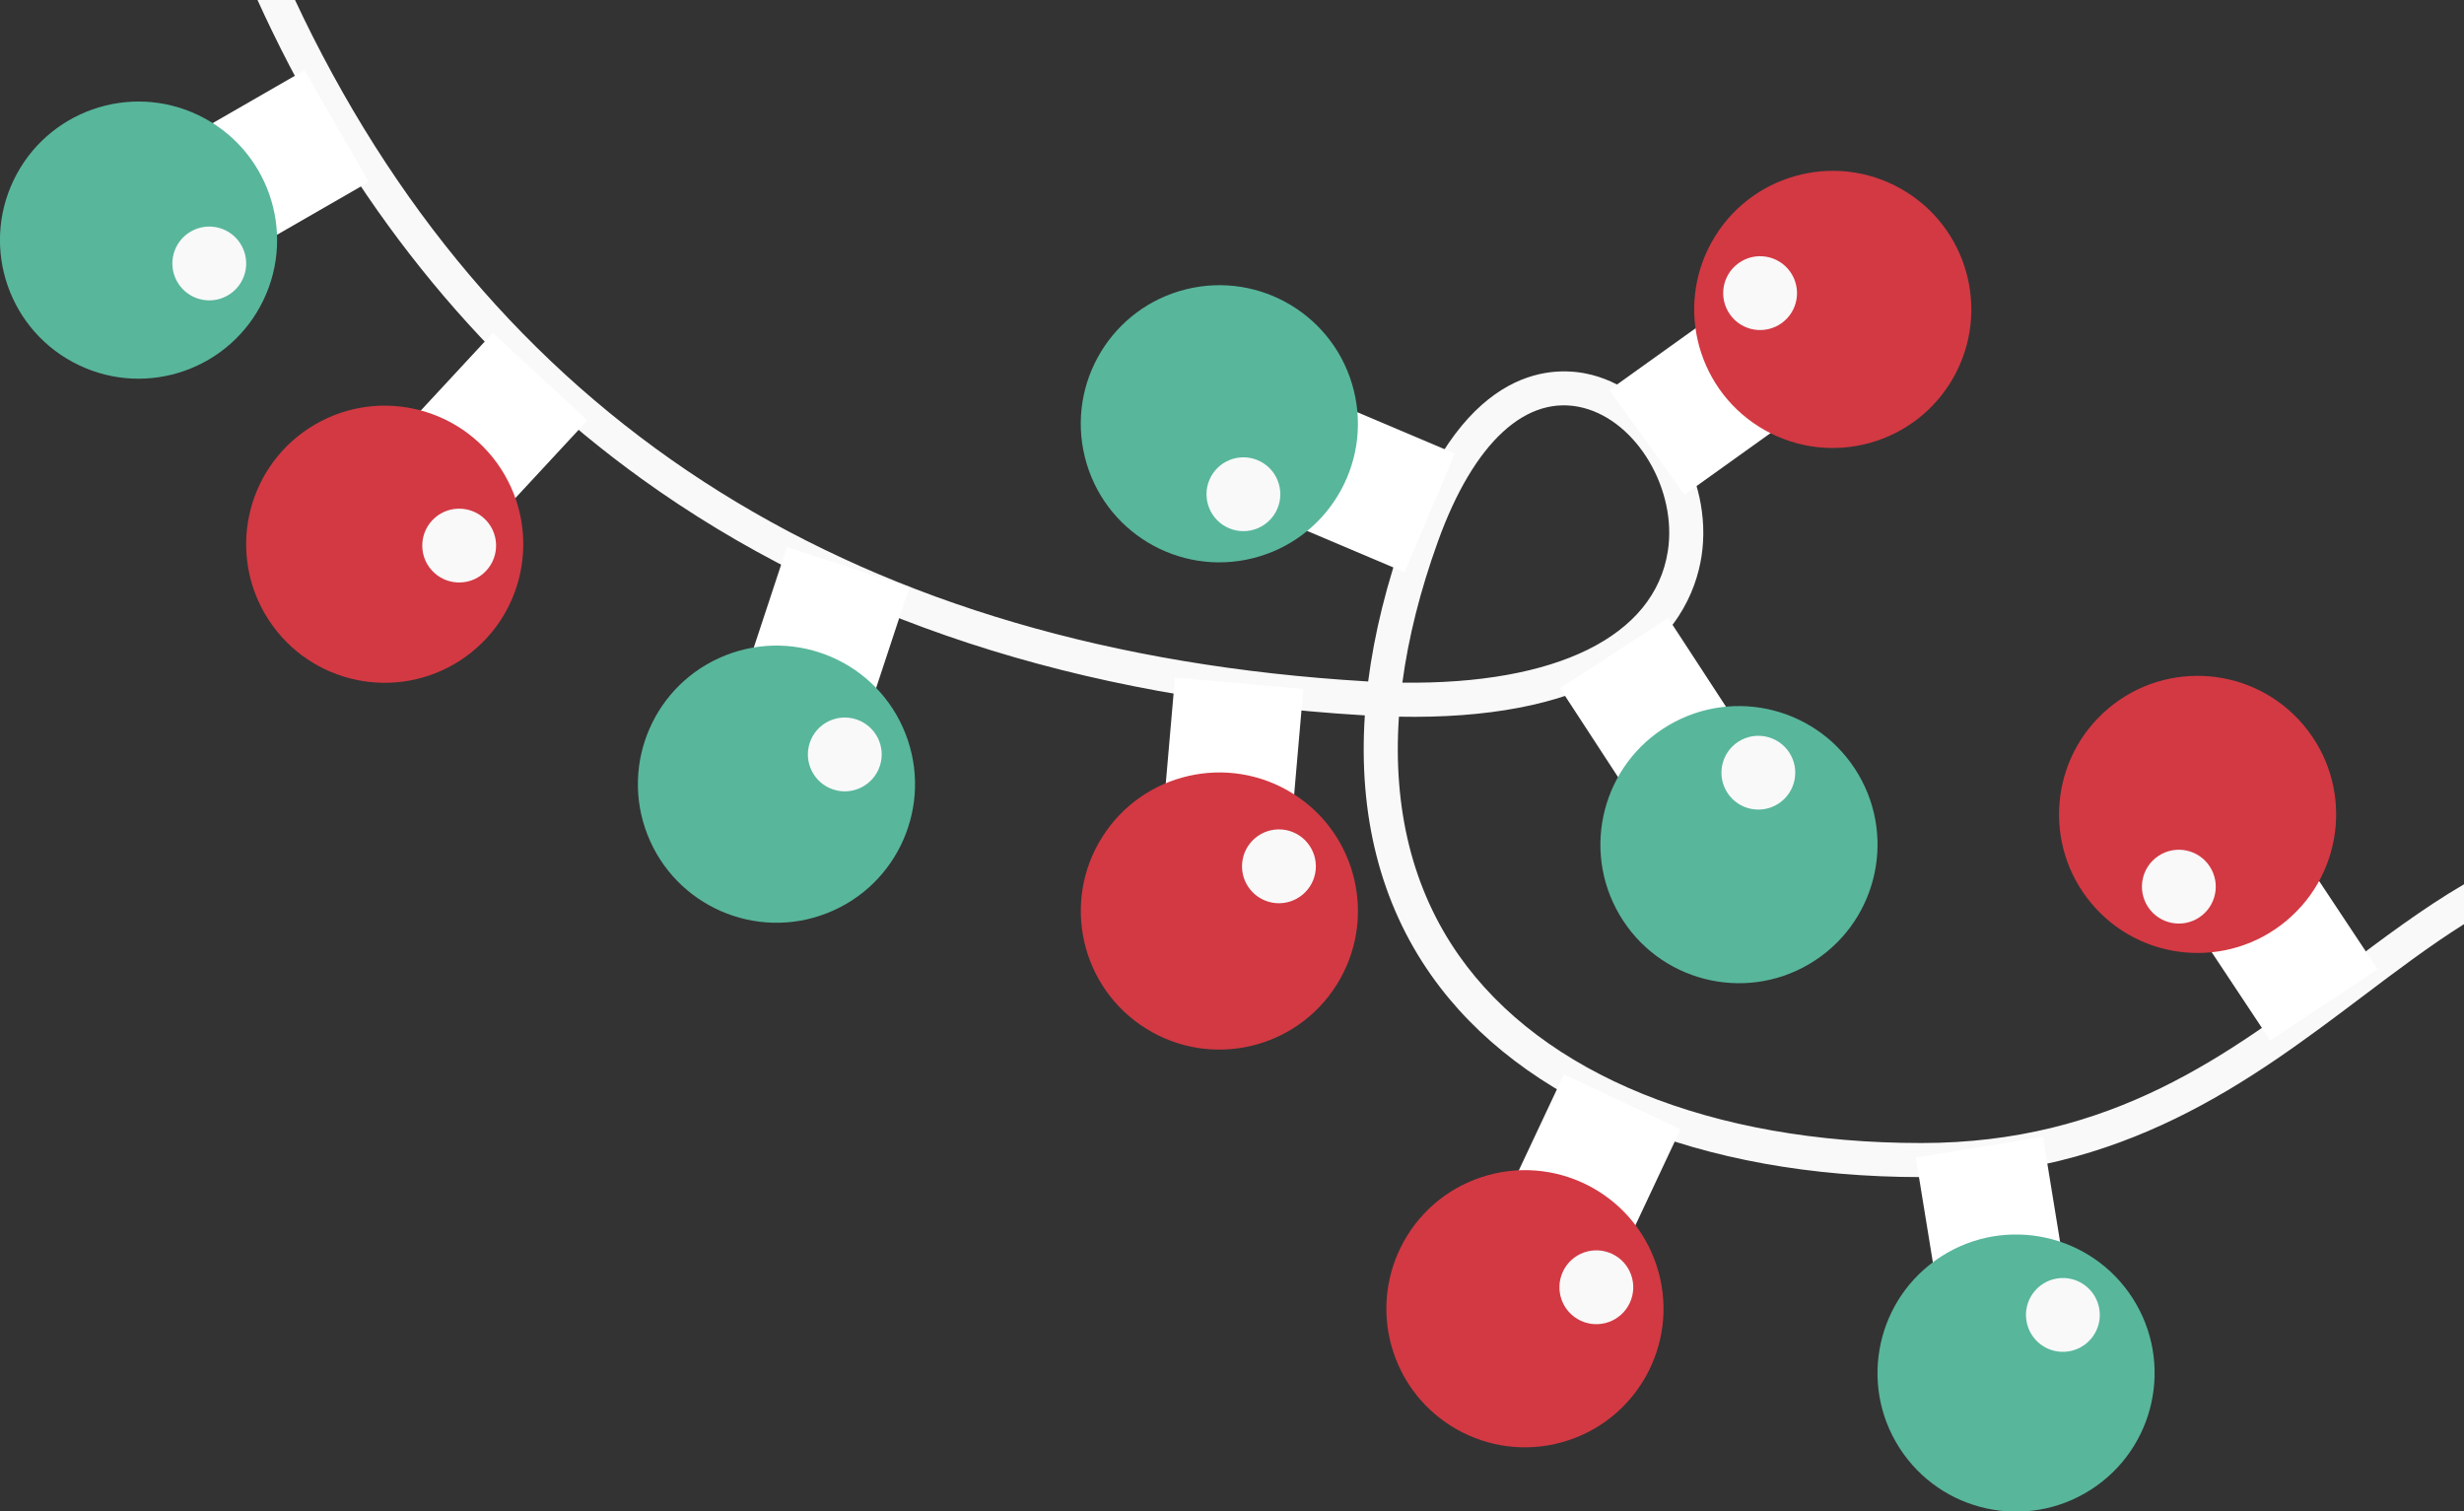
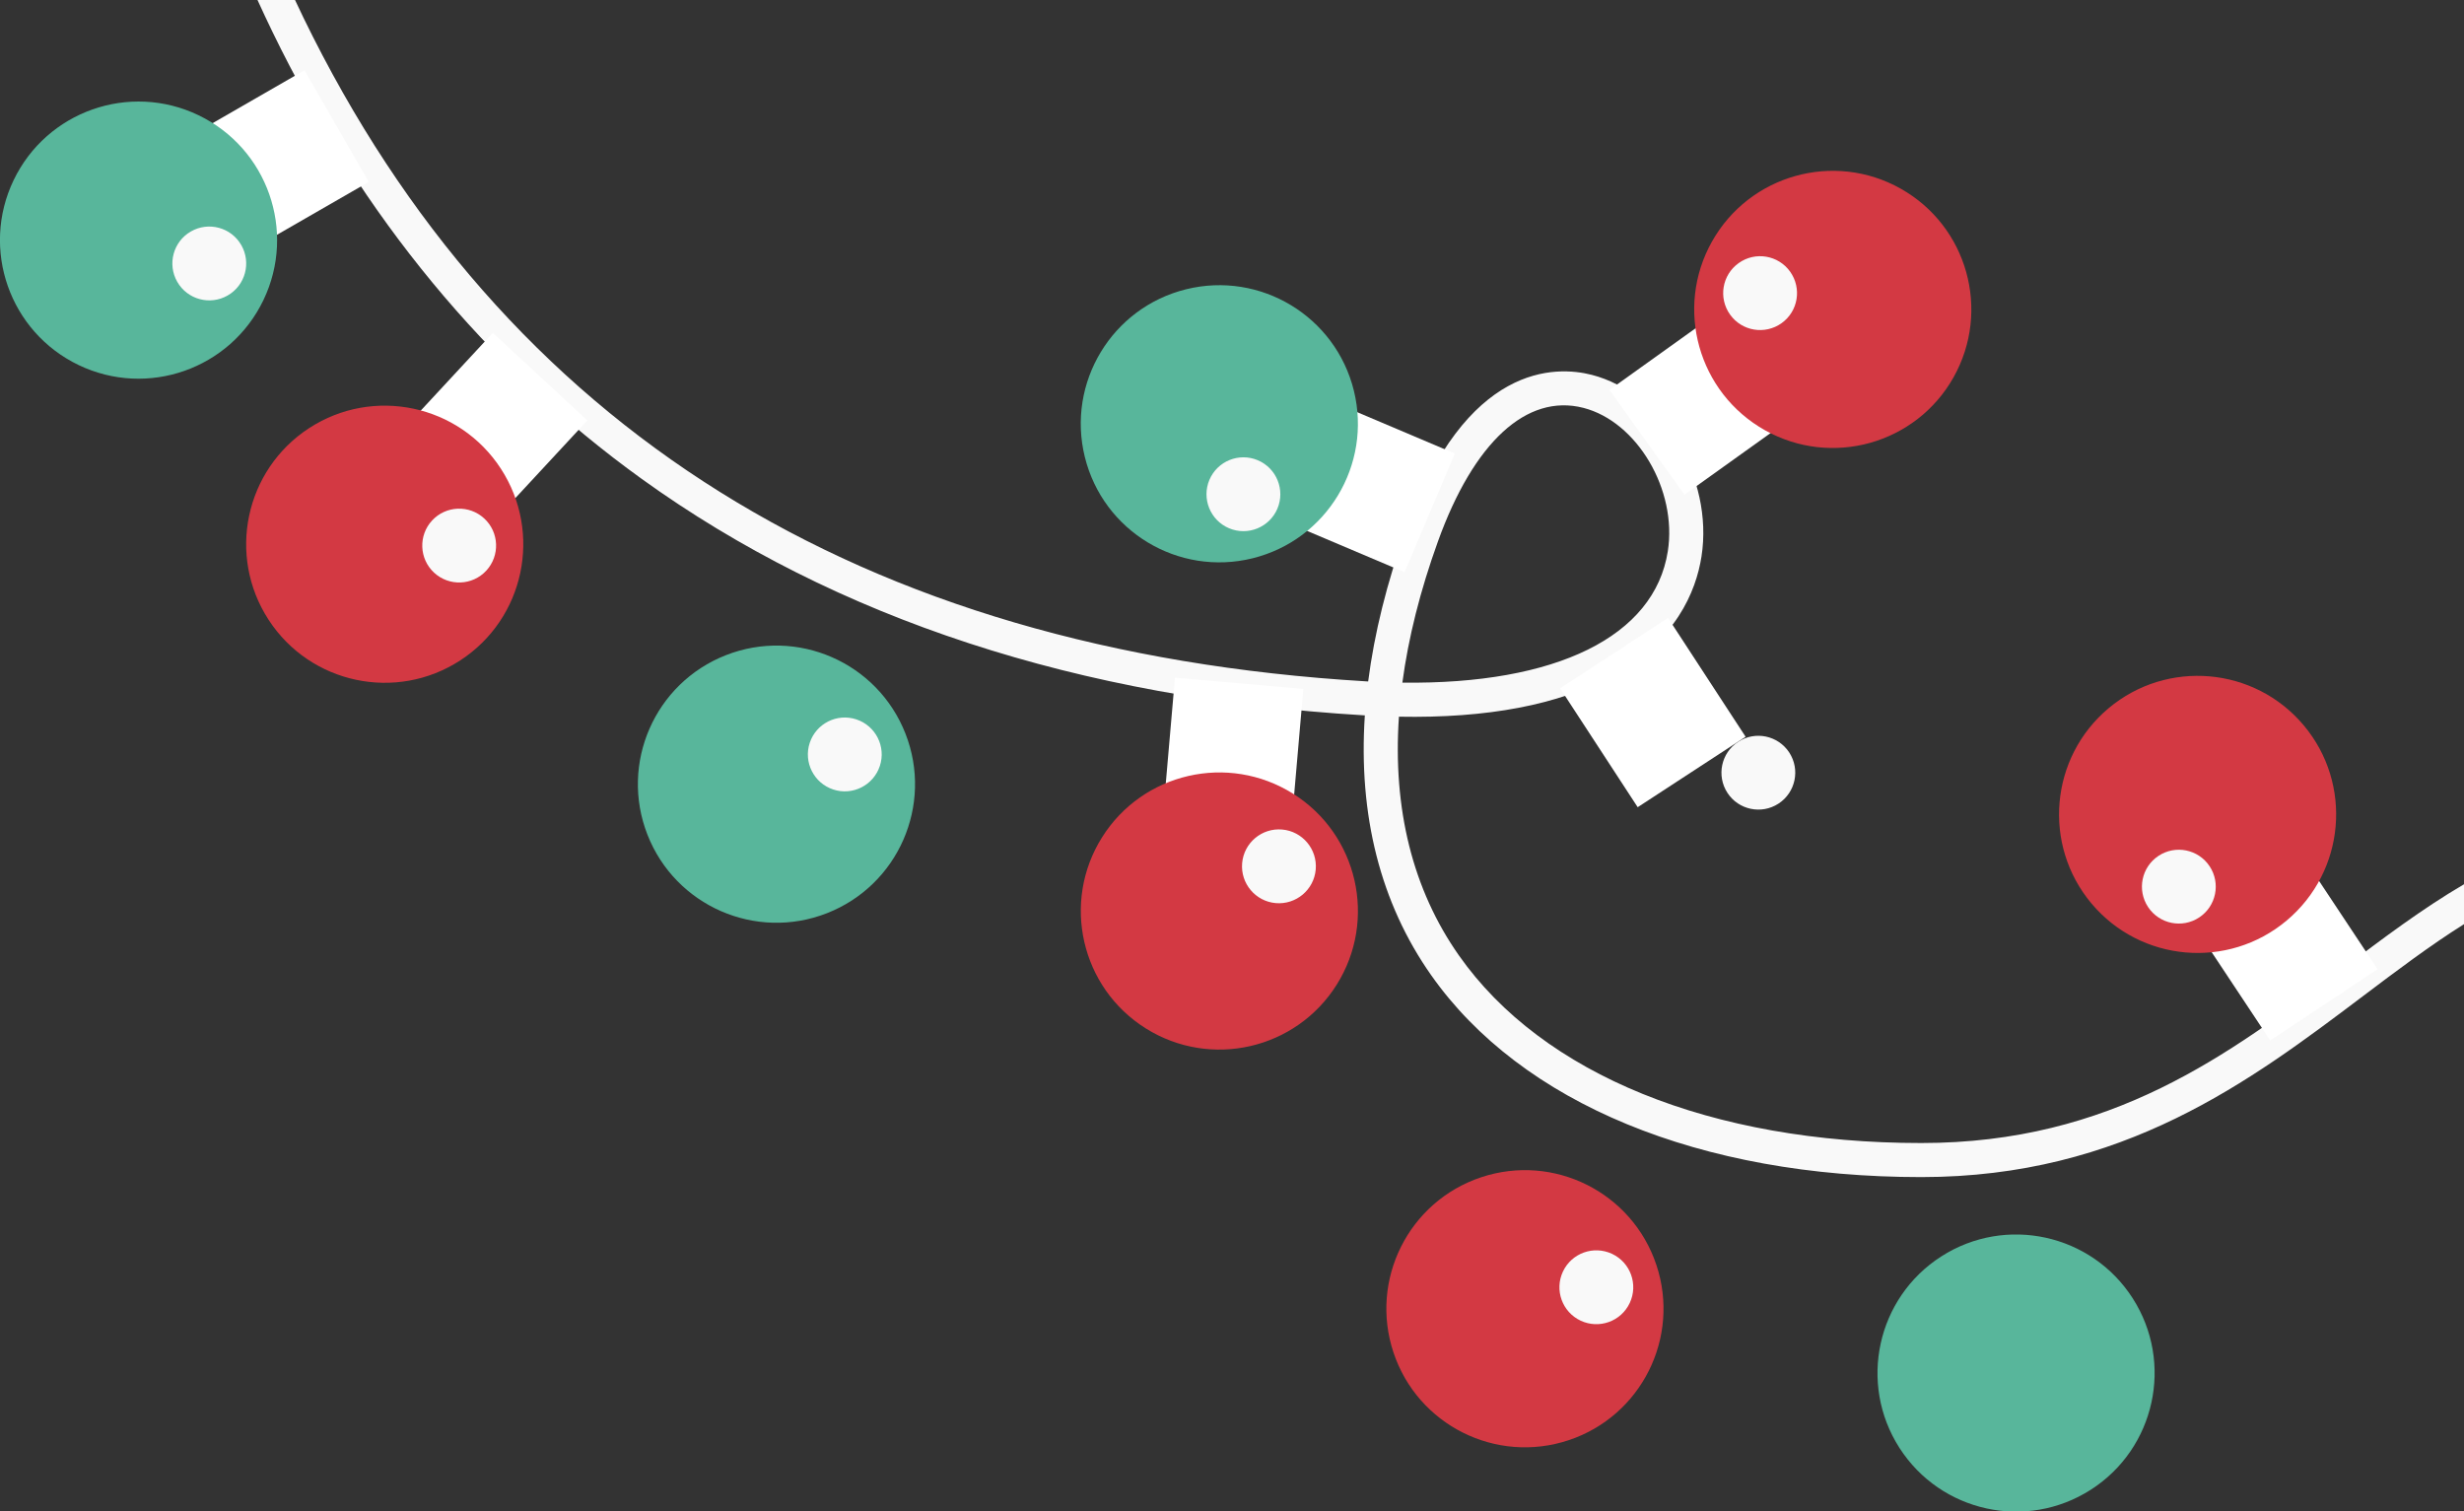
<svg xmlns="http://www.w3.org/2000/svg" id="Layer_1" data-name="Layer 1" viewBox="0 0 651.26 399.46">
  <rect x="0" y="0" width="651.26" height="399.46" fill="#333333" stroke="none" />
  <defs>
    <style>
      .cls-1 {
        fill: #fff;
      }

      .cls-2 {
        fill: #d33943;
      }

      .cls-3 {
        fill: #f9f9f9;
      }

      .cls-4 {
        fill: #58b69b;
      }
    </style>
  </defs>
  <path class="cls-3" d="M619.06,256.14c-29.95,22.6-60.91,45.96-111.25,45.96h-.02c-55.51,0-100.05-18.08-122.19-49.59-12.21-17.37-17.51-38.74-15.85-63.09,23.46,.44,42.27-3.15,56.09-10.69,17.1-9.33,22.42-22.36,23.88-31.64,3.25-20.79-10.31-43.23-29.01-48.02-9.46-2.42-33.17-3.26-49.13,41.01-5.01,13.92-8.33,27.3-9.96,40.03-.23-.02-.46-.03-.69-.04C227.44,172.07,133,113.09,80.25,4.77c-.77-1.59-1.53-3.18-2.27-4.77h-9.92c1.27,2.8,2.59,5.6,3.95,8.41,23.73,48.84,56.58,88.6,97.63,118.18,51.26,36.93,115.44,57.95,190.76,62.46,.11,.01,.23,.01,.34,.02-1.75,26.32,4.1,49.56,17.49,68.61,23.86,33.95,71.07,53.42,129.56,53.42h.02c53.36,0,86.99-25.38,116.67-47.77,8.99-6.78,17.77-13.41,26.78-19.08v-10.54c-10.99,6.43-21.46,14.32-32.2,22.43Zm-239.01-113.01c9.47-26.28,23.48-39.16,38.43-35.34,14.23,3.64,24.88,21.71,22.34,37.9-3.52,22.55-29.51,35.24-70.16,34.73,1.58-11.83,4.7-24.29,9.39-37.29Z" />
-   <rect class="cls-1" x="199.53" y="150.68" width="37.52" height="34.06" transform="translate(-9.39 322.42) rotate(-71.73)" />
  <circle class="cls-4" cx="205.24" cy="207.24" r="36.62" transform="translate(-61.48 89.19) rotate(-21.4)" />
  <path class="cls-3" d="M232.55,202.45c-1.69,5.12-7.21,7.9-12.32,6.21-5.12-1.69-7.9-7.21-6.21-12.32,1.69-5.12,7.21-7.9,12.32-6.21,5.12,1.69,7.9,7.21,6.21,12.32Z" />
  <rect class="cls-1" x="343.59" y="109.48" width="34.06" height="37.52" transform="translate(101.86 410.26) rotate(-67.04)" />
  <circle class="cls-4" cx="322.29" cy="111.99" r="36.62" transform="translate(-17.45 80.48) rotate(-13.86)" />
  <path class="cls-3" d="M324.84,139.61c-4.96-2.1-7.28-7.83-5.18-12.79,2.1-4.96,7.83-7.28,12.79-5.18,4.96,2.1,7.28,7.83,5.18,12.79-2.1,4.96-7.83,7.28-12.79,5.18Z" />
  <rect class="cls-1" x="111.24" y="96.27" width="37.52" height="34.06" transform="translate(-41.47 131.58) rotate(-47.16)" />
  <circle class="cls-2" cx="101.69" cy="143.83" r="36.62" transform="translate(-61.99 78.74) rotate(-33.05)" />
  <path class="cls-3" d="M128.52,150.83c-3.66,3.95-9.84,4.18-13.79,.52-3.95-3.66-4.18-9.84-.52-13.79,3.66-3.95,9.84-4.18,13.79-.52,3.95,3.66,4.18,9.84,.52,13.79Z" />
  <rect class="cls-1" x="586.85" y="231.23" width="34.06" height="37.52" transform="translate(-37.55 375.45) rotate(-33.56)" />
  <circle class="cls-2" cx="580.87" cy="215.29" r="36.62" transform="translate(-2.51 423.7) rotate(-40)" />
  <path class="cls-3" d="M567.76,239.73c-2.98-4.49-1.75-10.55,2.74-13.52,4.49-2.98,10.55-1.75,13.52,2.74,2.98,4.49,1.75,10.55-2.74,13.52-4.49,2.98-10.55,1.75-13.52-2.74Z" />
  <rect class="cls-1" x="307.13" y="182.25" width="37.52" height="34.06" transform="translate(99.13 506.69) rotate(-85.03)" />
  <circle class="cls-2" cx="322.28" cy="240.76" r="36.62" transform="translate(-52.92 385.85) rotate(-57.9)" />
  <path class="cls-3" d="M347.76,229.81c-.47,5.37-5.2,9.34-10.57,8.88-5.37-.47-9.34-5.2-8.88-10.57,.47-5.37,5.2-9.34,10.57-8.88,5.37,.47,9.34,5.2,8.88,10.57Z" />
-   <rect class="cls-1" x="402.02" y="291.13" width="37.52" height="34.06" transform="translate(-37.07 557.95) rotate(-64.83)" />
  <circle class="cls-2" cx="403.07" cy="345.85" r="36.62" transform="translate(-88.68 145.21) rotate(-18.43)" />
  <path class="cls-3" d="M430.76,344.37c-2.29,4.88-8.1,6.97-12.98,4.68-4.88-2.29-6.97-8.1-4.68-12.98,2.29-4.88,8.1-6.97,12.98-4.68,4.88,2.29,6.97,8.1,4.68,12.98Z" />
  <rect class="cls-1" x="53.95" y="25.66" width="37.52" height="34.06" transform="translate(-11.6 41.97) rotate(-29.93)" />
  <circle class="cls-4" cx="36.62" cy="63.46" r="36.62" transform="translate(-36.44 69.03) rotate(-64.37)" />
  <path class="cls-3" d="M60.18,78.09c-4.67,2.69-10.64,1.08-13.32-3.59-2.69-4.67-1.08-10.64,3.59-13.32,4.67-2.69,10.64-1.08,13.32,3.59,2.69,4.67,1.08,10.64-3.59,13.32Z" />
  <rect class="cls-1" x="419.84" y="169.6" width="34.06" height="37.52" transform="translate(-31.93 269.35) rotate(-33.13)" />
-   <circle class="cls-4" cx="459.62" cy="223.23" r="36.62" transform="translate(-49.7 264.08) rotate(-30.49)" />
  <path class="cls-3" d="M472.92,198.89c2.94,4.51,1.67,10.56-2.84,13.5-4.51,2.94-10.56,1.67-13.5-2.84-2.94-4.51-1.67-10.56,2.84-13.5,4.51-2.94,10.56-1.67,13.5,2.84Z" />
-   <rect class="cls-1" x="509.14" y="302.99" width="34.06" height="37.52" transform="translate(-44.9 88.82) rotate(-9.26)" />
  <circle class="cls-4" cx="532.87" cy="362.84" r="36.62" transform="translate(-111.56 344.99) rotate(-32.66)" />
-   <path class="cls-3" d="M554.87,345.96c.87,5.32-2.74,10.33-8.06,11.2-5.32,.87-10.33-2.74-11.2-8.06-.87-5.32,2.74-10.33,8.06-11.2,5.32-.87,10.33,2.74,11.2,8.06Z" />
  <rect class="cls-1" x="431.81" y="88.98" width="37.52" height="34.06" transform="translate(22.46 282) rotate(-35.59)" />
  <circle class="cls-2" cx="484.43" cy="81.78" r="36.62" transform="translate(175.83 464.05) rotate(-60.67)" />
  <path class="cls-3" d="M459.54,69.54c4.38-3.14,10.48-2.13,13.61,2.26s2.13,10.48-2.26,13.61-10.48,2.13-13.61-2.26c-3.14-4.38-2.13-10.48,2.26-13.61Z" />
</svg>